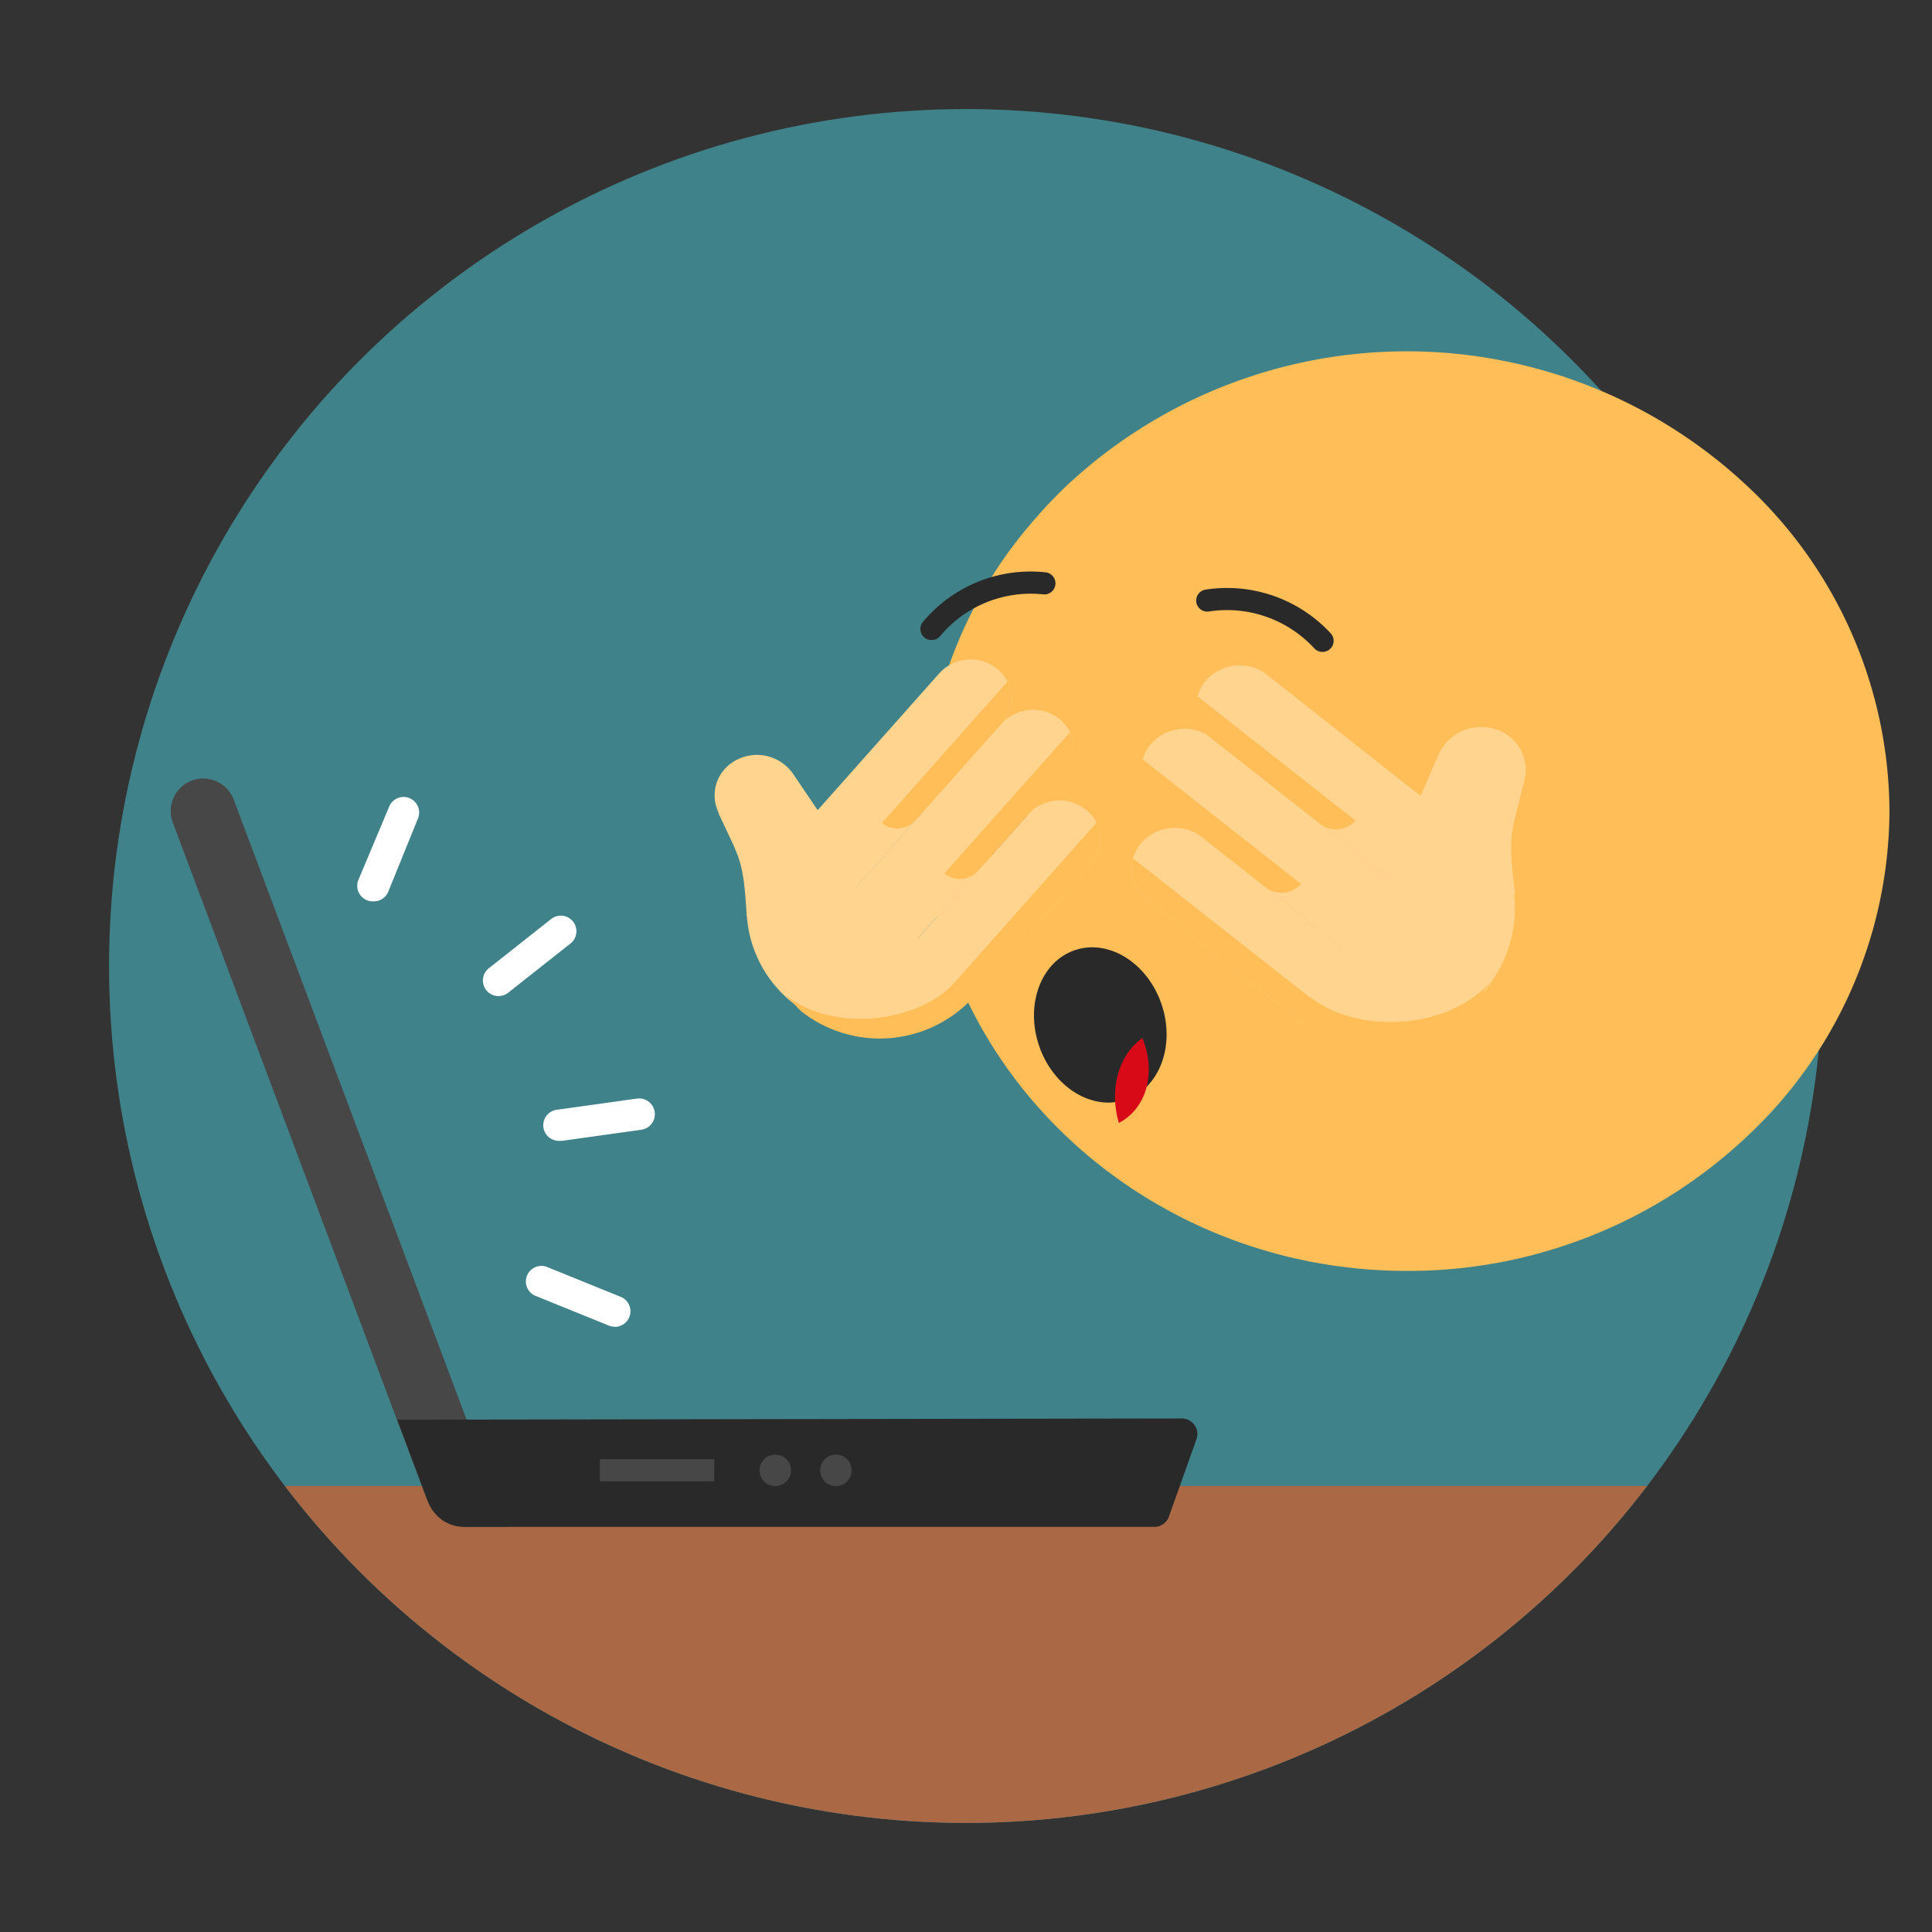
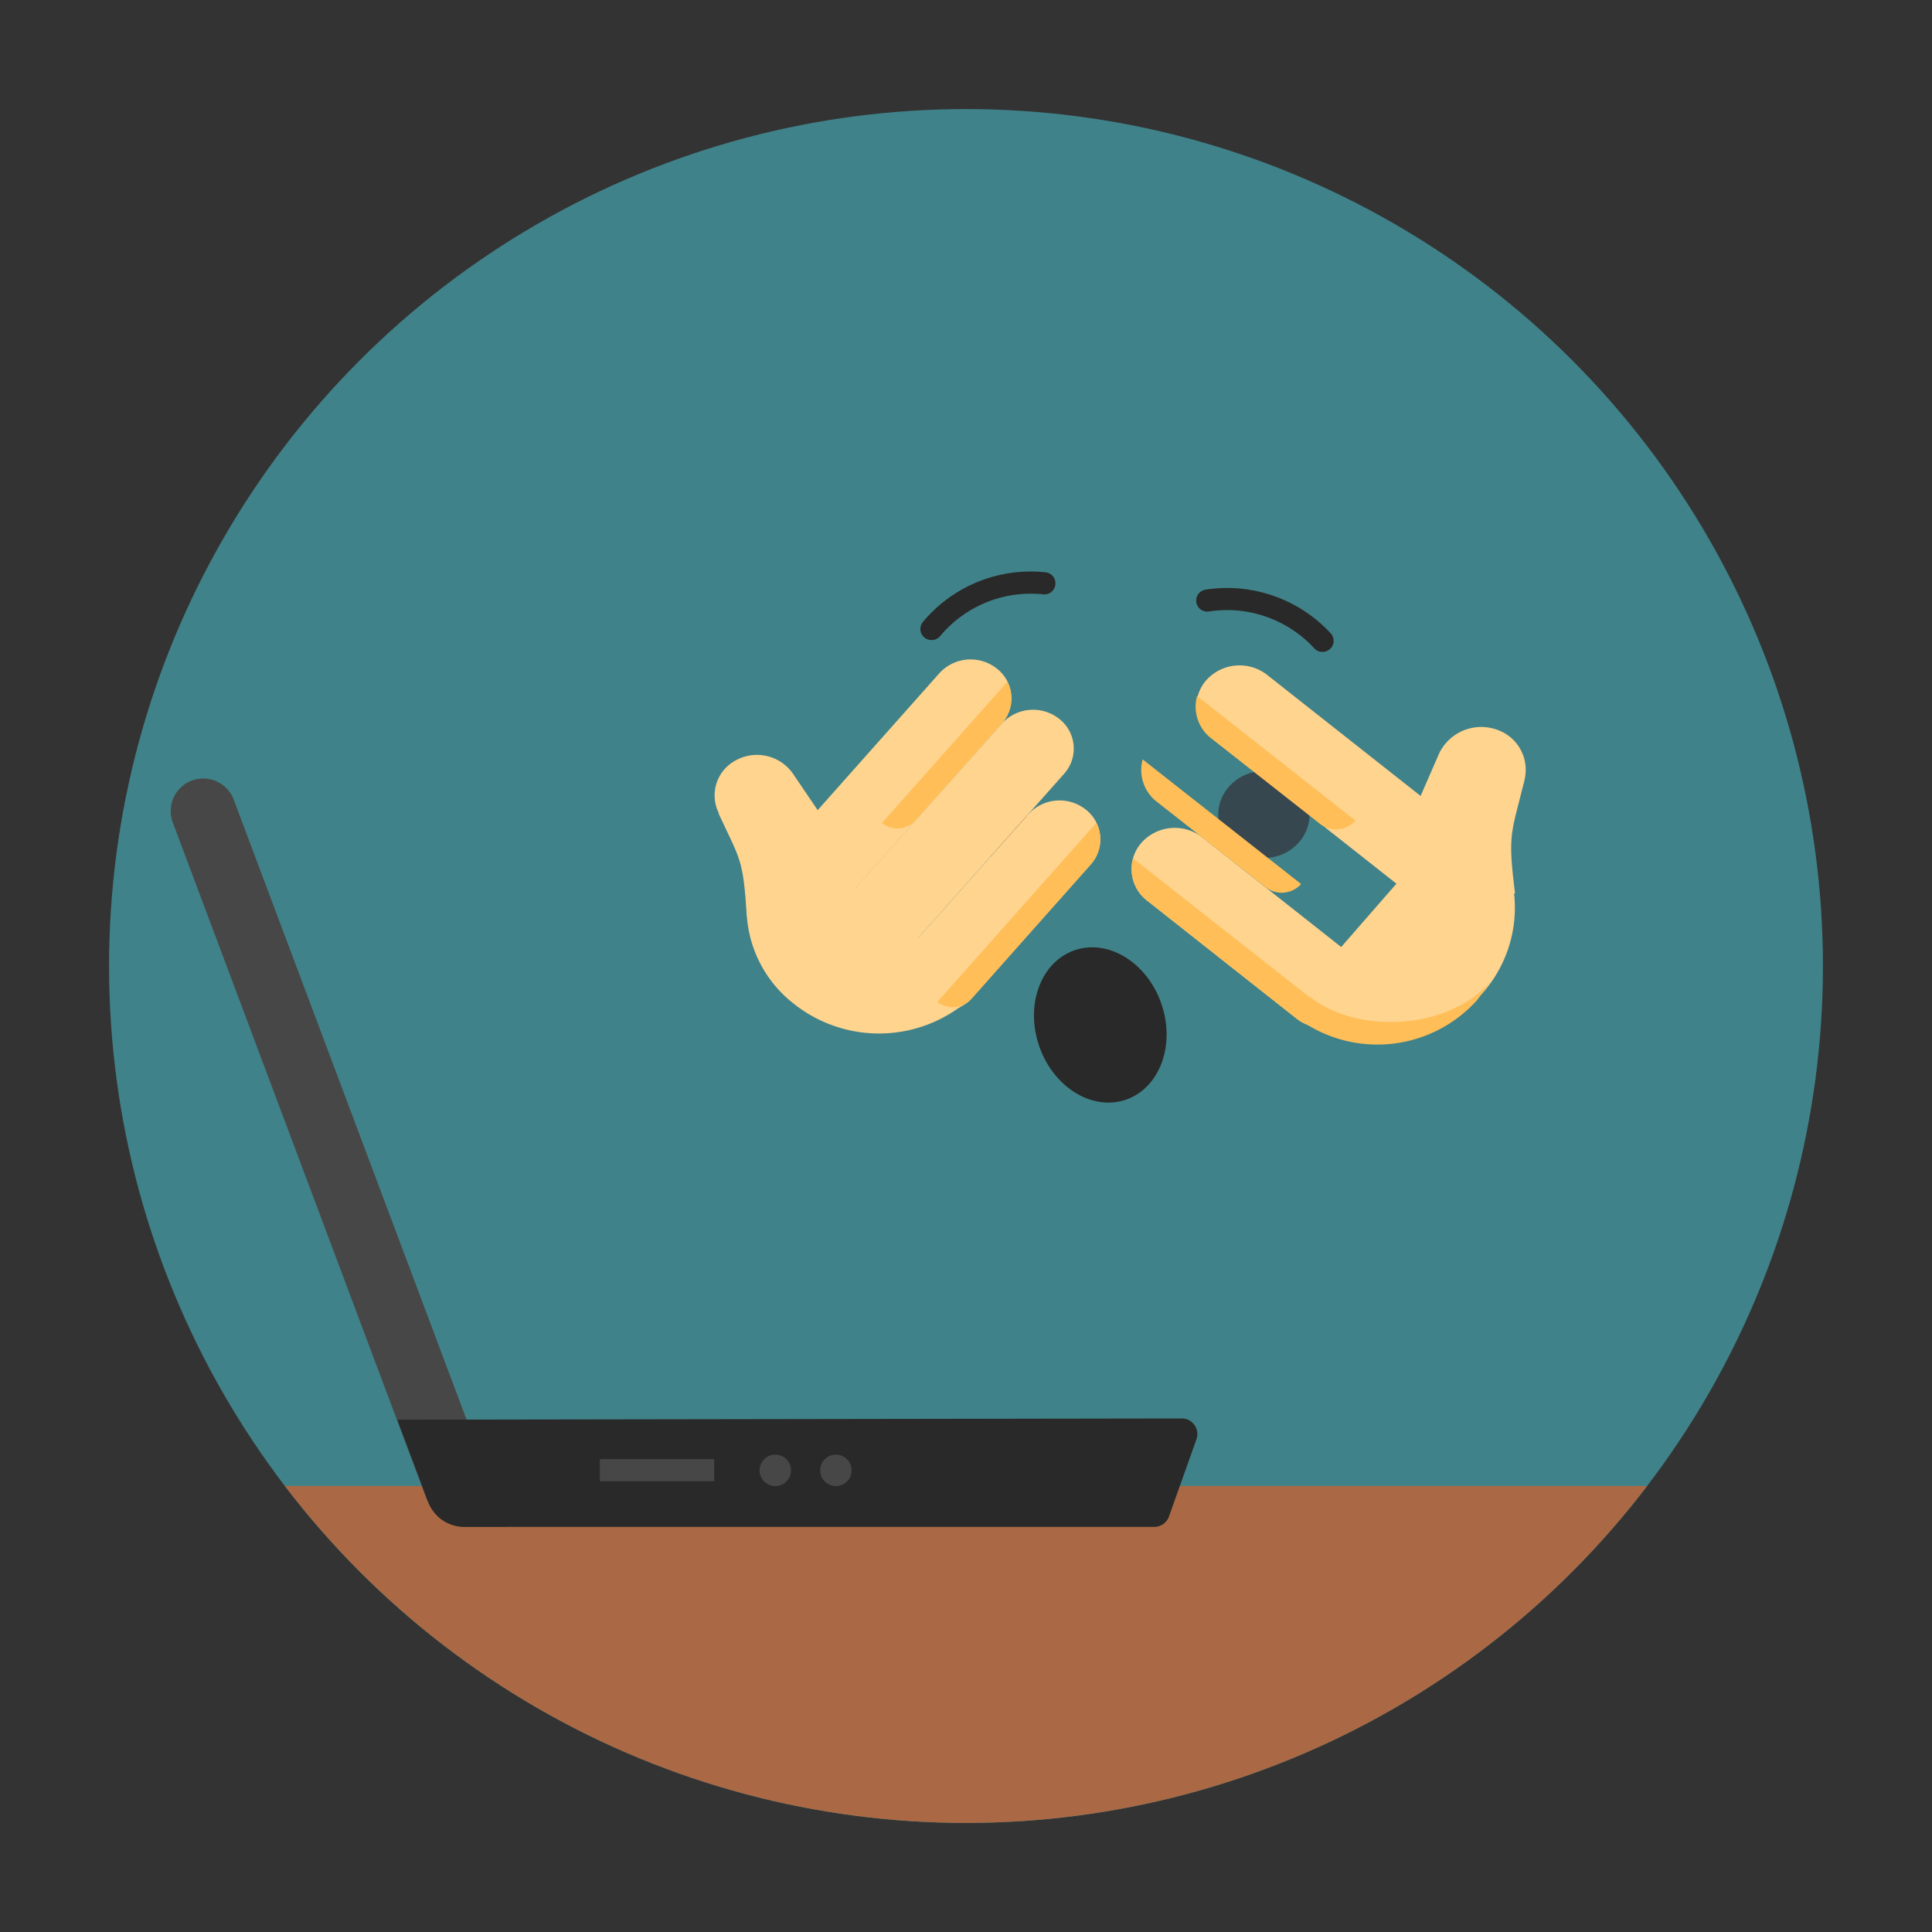
<svg xmlns="http://www.w3.org/2000/svg" id="design" viewBox="0 0 124 124">
  <rect x="0" y="0" width="124" height="124" fill="#333333" stroke="none" />
  <defs>
    <style>.cls-1{fill:none;}.cls-2{fill:#408289;}.cls-3{clip-path:url(#clip-path);}.cls-4{fill:#aa6944;}.cls-5{fill:#474747;}.cls-6{fill:#292929;}.cls-7{fill:#fff;}.cls-8{fill:#ffbe57;}.cls-9{fill:#37474f;}.cls-10{fill:#ffd48f;}.cls-11{clip-path:url(#clip-path-2);}.cls-12{fill:#d90a17;}</style>
    <clipPath id="clip-path">
      <circle cx="62" cy="62" r="55" class="cls-1" />
    </clipPath>
    <clipPath id="clip-path-2">
      <ellipse cx="70.62" cy="65.79" class="cls-1" rx="4.15" ry="5.07" transform="rotate(-18.85 70.6 65.79)" />
    </clipPath>
  </defs>
  <circle cx="62" cy="62" r="55" class="cls-2" />
  <path d="M9.74 95.37h103.83v24.13H9.74z" class="cls-3 cls-4" />
  <path d="M32.53 98L15 51.32a2.09 2.09 0 0 0-2.69-1.22 2.09 2.09 0 0 0-1.22 2.69l16.3 43.44A2.79 2.79 0 0 0 30 98z" class="cls-5" />
  <path d="M25.5 91.12l2 5.32A2.46 2.46 0 0 0 29.8 98h44.3a1 1 0 0 0 .92-.65l1.78-5a1 1 0 0 0-.92-1.31z" class="cls-6" />
  <path d="M38.5 93.65h7.34v1.42H38.5z" class="cls-5" />
  <circle cx="49.76" cy="94.37" r="1.01" class="cls-5" />
  <circle cx="53.65" cy="94.37" r="1.01" class="cls-5" />
-   <path d="M24 57.85a1 1 0 0 1-1-1.37l2-4.76a1 1 0 0 1 1.85.75l-1.93 4.76a1 1 0 0 1-.92.62zM32 63.93a1 1 0 0 1-.62-1.79l4-3.16a1 1 0 0 1 1.23 1.58l-4 3.16a1 1 0 0 1-.61.21zM35.94 73.22a1 1 0 0 1-.14-2l5.08-.71a1 1 0 1 1 .28 2l-5.08.71zM39.46 85.15a1 1 0 0 1-.38-.07l-4.76-1.93a1 1 0 0 1 .75-1.85l4.76 1.93a1 1 0 0 1-.38 1.93z" class="cls-7" />
-   <path d="M121.27 52.06a28.74 28.74 0 0 1-9.1 20.84 31.67 31.67 0 0 1-21.88 8.67c-15.66 0-28.7-11.21-30.71-25.63a28 28 0 0 1-.27-3.88q0-.88.05-1.75a28.47 28.47 0 0 1 5.87-15.55q.39-.51.81-1a30.43 30.43 0 0 1 2.37-2.54 31.94 31.94 0 0 1 43.76 0 28.74 28.74 0 0 1 9.1 20.84z" class="cls-8" />
  <path d="M59.79 41.08a.71.71 0 0 1-.54-1.18 9 9 0 0 1 7.83-3.17.71.71 0 0 1-.1 1.42 7.57 7.57 0 0 0-6.65 2.69.71.71 0 0 1-.54.24z" class="cls-6" />
  <ellipse cx="62.98" cy="52.28" class="cls-9" rx="2.93" ry="2.79" />
  <path d="M84.87 41.84a.71.71 0 0 1-.51-.22 7.61 7.61 0 0 0-6.79-2.37.71.71 0 0 1-.17-1.41 9.06 9.06 0 0 1 8 2.8.71.71 0 0 1-.51 1.2z" class="cls-6" />
  <ellipse cx="81.12" cy="52.28" class="cls-9" rx="2.93" ry="2.79" />
  <ellipse cx="70.62" cy="65.79" class="cls-6" rx="4.15" ry="5.07" transform="rotate(-18.85 70.6 65.79)" />
  <path d="M49.92 53a7.83 7.83 0 0 0 1 11.4 8.78 8.78 0 0 0 12-.95z" class="cls-10" />
  <path d="M64.3 46.44L54.38 57.6a2.71 2.71 0 0 1-3.7.29 2.42 2.42 0 0 1-.31-3.52l9.92-11.16a2.71 2.71 0 0 1 3.7-.29 2.42 2.42 0 0 1 .31 3.52z" class="cls-10" />
  <path d="M68.3 49.66l-9.92 11.16a2.71 2.71 0 0 1-3.7.29 2.42 2.42 0 0 1-.31-3.52l9.93-11.15a2.71 2.71 0 0 1 3.7-.29 2.42 2.42 0 0 1 .3 3.51z" class="cls-10" />
  <path d="M70 55.49l-7.61 8.56a2.71 2.71 0 0 1-3.7.29 2.42 2.42 0 0 1-.31-3.52L66 52.26a2.71 2.71 0 0 1 3.7-.29 2.42 2.42 0 0 1 .3 3.52zM50.89 49.65L54 54.24a2.28 2.28 0 0 1-.74 3.24l-.47.29a2.54 2.54 0 0 1-3.4-.71l-3.09-4.59a2.54 2.54 0 0 1 .82-3.61 2.82 2.82 0 0 1 3.77.79z" class="cls-10" />
  <path d="M47.93 58.8l3.87-1.93-5.7-4.7c1.41 3.04 1.6 2.91 1.83 6.63z" class="cls-10" />
-   <path d="M50.39 63.84c3.09 2.5 8.61 1.79 10.95-.84l1.14 1a8.14 8.14 0 0 1-11.09.88zM60.61 56.06L68.67 47a2.4 2.4 0 0 1-.37 2.68l-5.53 6.22a1.59 1.59 0 0 1-2.16.16z" class="cls-8" />
  <path d="M60.16 64.3l1-1.12 9.21-10.37a2.4 2.4 0 0 1-.37 2.68l-7.67 8.64a1.59 1.59 0 0 1-2.17.17zM56.6 52.83l8.06-9.08a2.4 2.4 0 0 1-.37 2.68l-5.53 6.22a1.59 1.59 0 0 1-2.16.18z" class="cls-8" />
  <path d="M94 51.7a8.28 8.28 0 0 1 1.19 12 9.29 9.29 0 0 1-12.64 1.13z" class="cls-10" />
  <path d="M77.79 47.38l12.5 9.86a2.87 2.87 0 0 0 3.9-.35 2.56 2.56 0 0 0-.37-3.72l-12.5-9.86a2.87 2.87 0 0 0-3.9.35 2.56 2.56 0 0 0 .37 3.72z" class="cls-10" />
-   <path d="M74.26 51.45l12.5 9.86a2.87 2.87 0 0 0 3.9-.35 2.56 2.56 0 0 0-.37-3.72l-12.5-9.86a2.87 2.87 0 0 0-3.9.35 2.56 2.56 0 0 0 .37 3.72z" class="cls-10" />
  <path d="M73.63 57.81l9.59 7.57a2.87 2.87 0 0 0 3.9-.35 2.56 2.56 0 0 0-.37-3.72l-9.59-7.57a2.87 2.87 0 0 0-3.9.35 2.56 2.56 0 0 0 .37 3.72zM92.37 48.35l-2.32 5.32a2.44 2.44 0 0 0 1.4 3.24l.54.22a2.65 2.65 0 0 0 3.4-1.34l2.32-5.32a2.72 2.72 0 0 0-1.56-3.61 3 3 0 0 0-3.78 1.49z" class="cls-10" />
  <path d="M97.24 57.35L92.84 56l5-5.91c-.84 3.45-1.09 3.35-.6 7.26z" class="cls-10" />
  <path d="M95.67 63c-2.73 3.14-8.58 3.38-11.56 1l-1 1.22a8.6 8.6 0 0 0 11.71-1.05zM83.51 56.74l-10.17-8a2.57 2.57 0 0 0 .91 2.72l7 5.5a1.68 1.68 0 0 0 2.26-.22z" class="cls-8" />
  <path d="M85.59 65.23l-1.25-1-11.62-9.14a2.57 2.57 0 0 0 .91 2.72l9.67 7.63a1.68 1.68 0 0 0 2.29-.21zM87 52.67l-10.17-8a2.57 2.57 0 0 0 .91 2.72l7 5.5a1.68 1.68 0 0 0 2.26-.22z" class="cls-8" />
-   <ellipse cx="75.82" cy="70.99" class="cls-11 cls-12" rx="4.15" ry="5.07" transform="rotate(-18.85 75.81 70.99)" />
  <path d="M0 0h124v124H0z" class="cls-1" />
</svg>